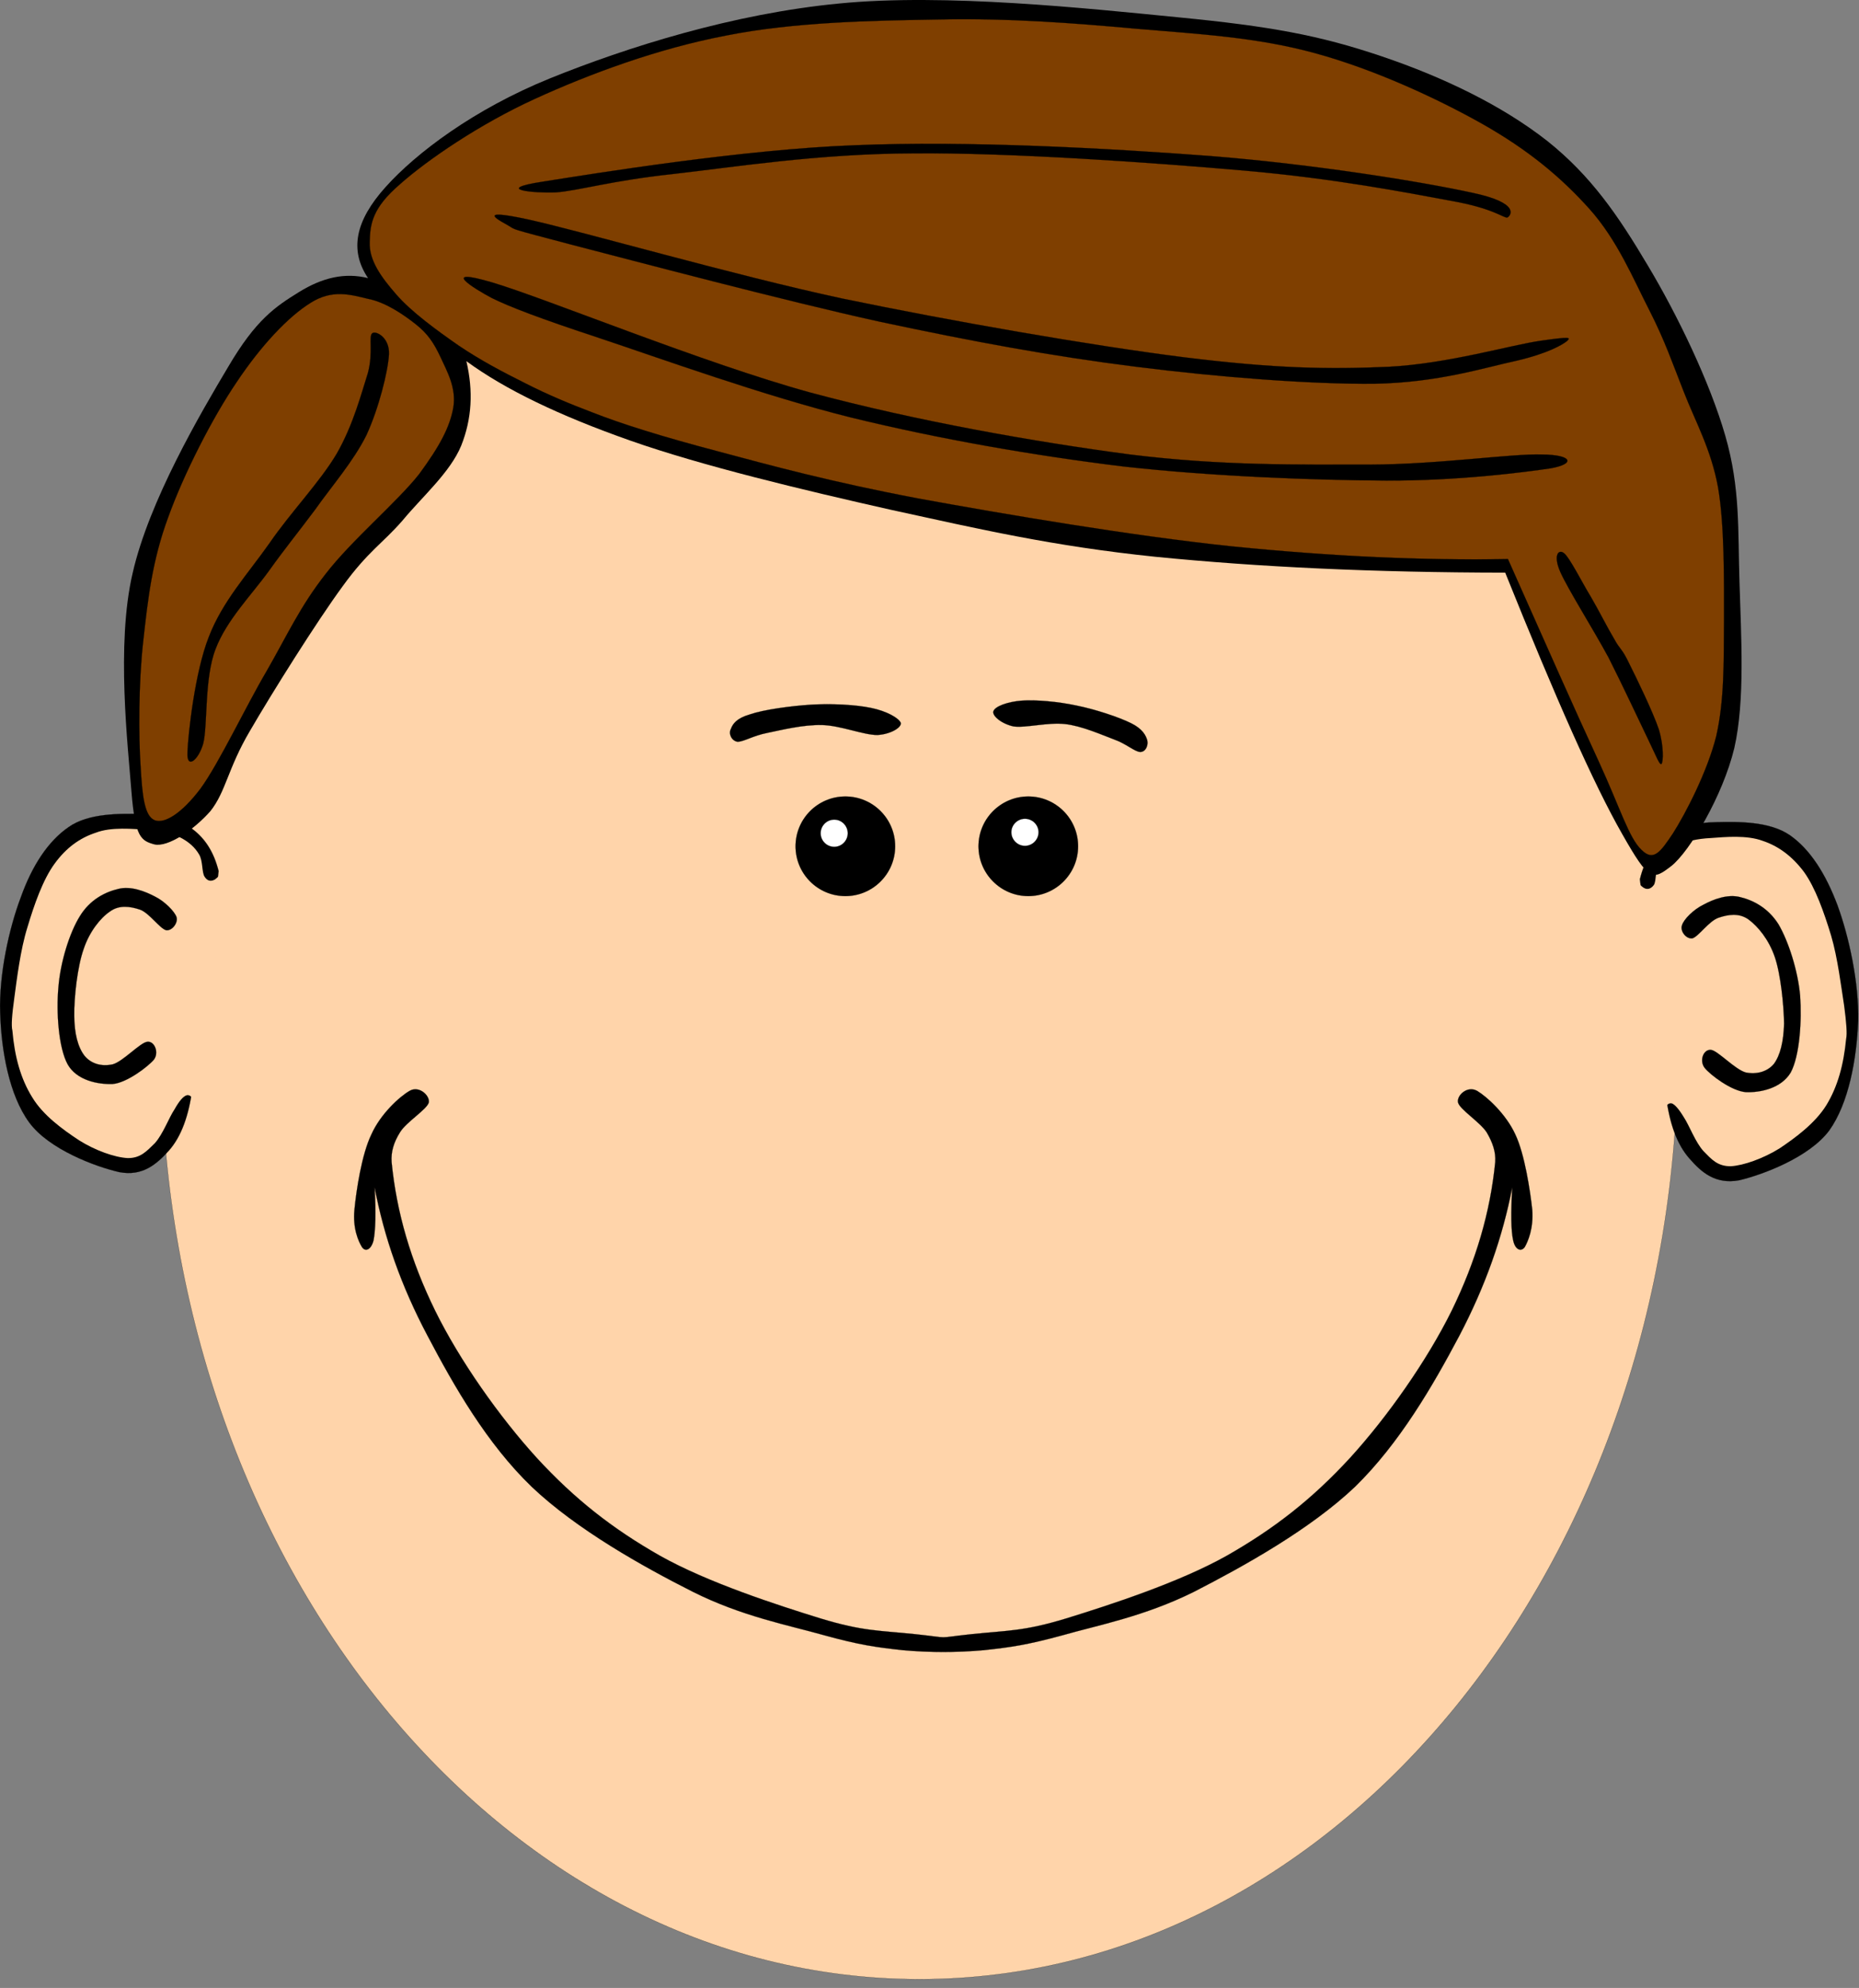
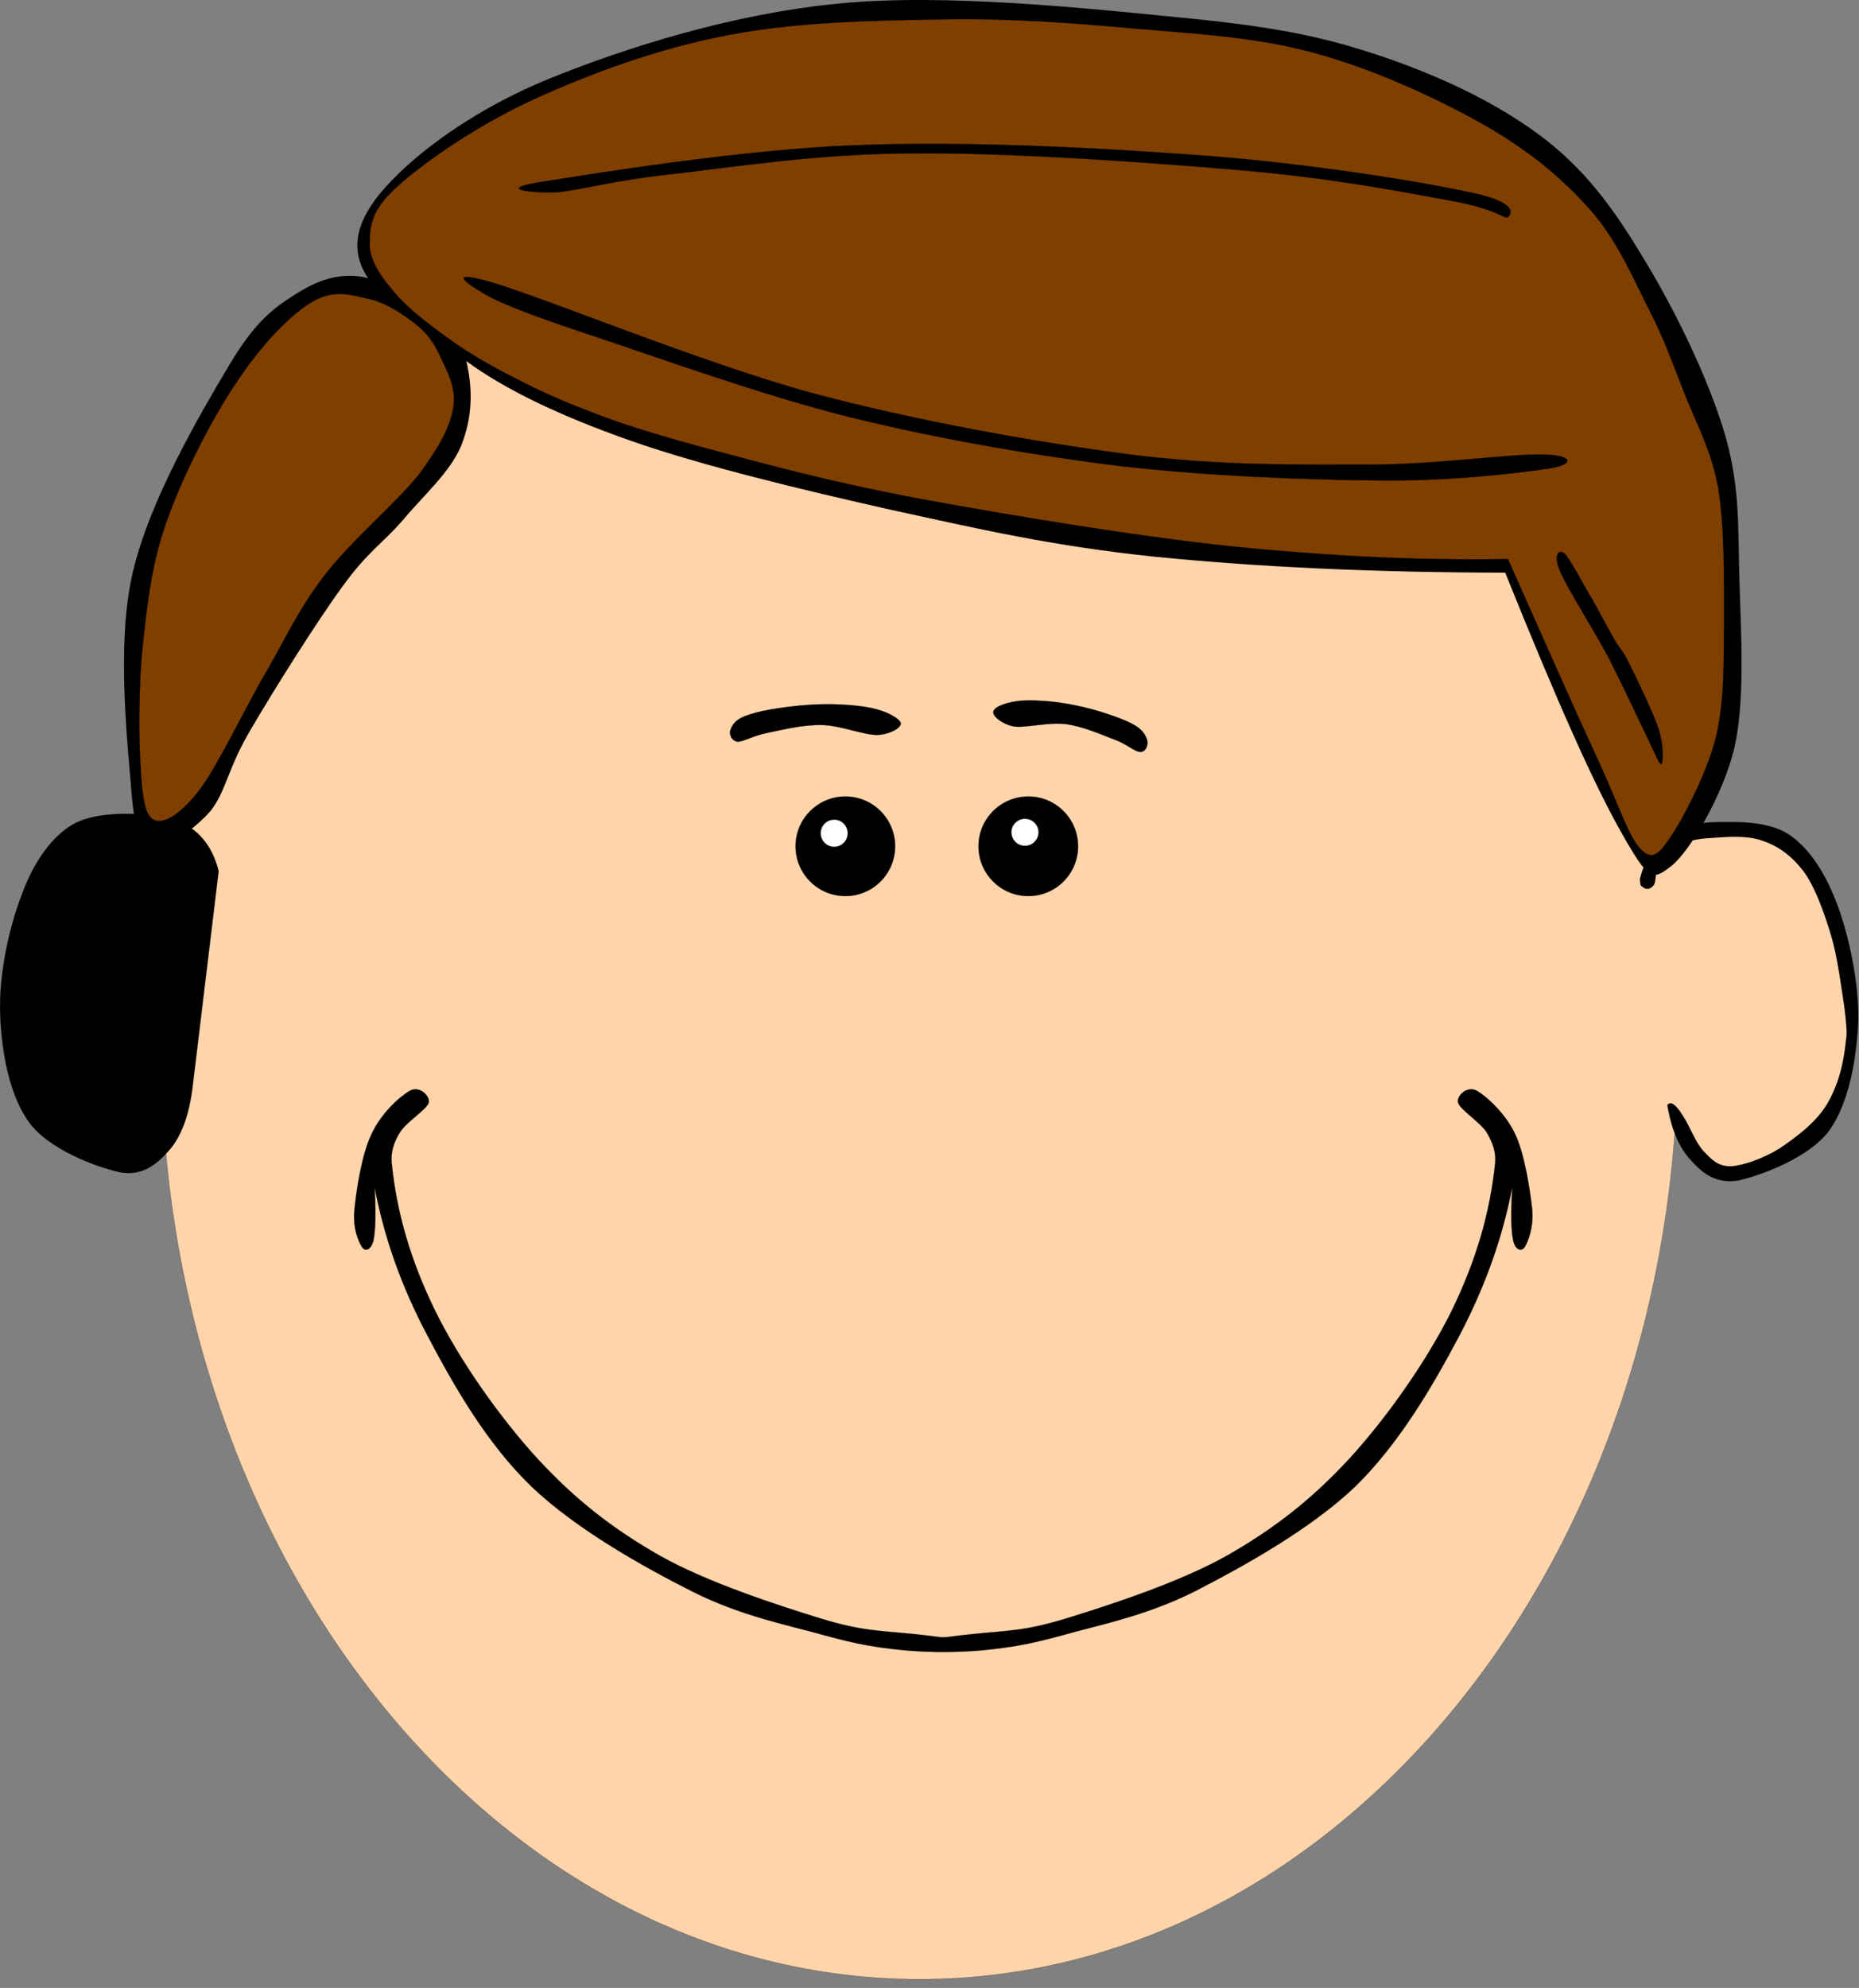
<svg xmlns="http://www.w3.org/2000/svg" width="477" height="510">
  <rect width="100%" height="100%" fill="#808080" stroke="none" />
  <g id="imagebot_2">
    <path fill-rule="evenodd" stroke="black" stroke-width="0.036" stroke-miterlimit="10" fill="#ffd4aa" d="M 41.359 268.923 C 41.359 400.793 128.478 507.753 235.939 507.753 S 430.519 400.793 430.519 268.923 C 430.519 137.023 343.399 30.063 235.939 30.063 C 128.479 30.067 41.359 137.023 41.359 268.923 L 41.36 268.923 L 41.359 268.923 z" id="imagebot_38" />
    <path stroke="black" stroke-width="0.036" stroke-miterlimit="10" fill-rule="evenodd" d="M 56.097 223.48 C 54.873 218.62 52.677 215.16 49.365 212.68 S 41.589 208.86 36.369 208.83 C 31.005 208.72 22.761 208.54 17.613 212.18 C 12.357 215.78 8.217 222.11 5.337 230.21 C 2.313 238.2 -0.279 250.01 0.045 259.8 C 0.333 269.56 2.349 280.94 7.497 287.96 C 12.573 294.87 24.489 299.3 30.609 300.7 C 36.549 301.82 40.149 298.72 43.353 295.16 C 46.521 291.56 48.429 286.26 49.365 279.28 L 56.097 223.48 z" id="imagebot_37" />
-     <path fill-rule="evenodd" fill="#ffd4aa" d="M 50.085 283.38 C 49.509 281.55 48.789 280.79 47.925 280.97 C 47.061 281.22 46.017 282.38 44.793 284.57 C 43.353 286.7 41.805 290.98 39.753 293.25 C 37.629 295.34 36.045 297.14 32.769 297.1 C 29.385 296.92 24.381 295.12 20.277 292.53 C 16.137 289.79 11.061 286.16 8.253 281.48 C 5.301 276.73 3.753 271.07 3.177 264.38 C 2.853 263.15 3.069 260.35 3.681 255.95 C 4.293 251.42 5.229 243.64 7.029 237.92 C 8.793 232.01 11.025 225.64 14.013 221.57 C 16.965 217.5 20.493 214.95 24.597 213.62 C 28.485 212.1 34.137 212.64 37.809 212.9 C 41.337 213.08 44.001 213.72 46.233 214.84 C 48.357 215.92 50.013 217.36 51.057 219.16 C 52.101 220.78 51.741 223.8 52.497 224.92 C 53.181 225.96 54.009 226.25 55.125 225.64 C 56.133 224.92 57.213 223.66 58.509 221.32 C 55.701 241.98 52.893 262.68 50.085 283.38 z" id="imagebot_36" />
    <path stroke="black" stroke-width="0.036" stroke-miterlimit="10" fill-rule="evenodd" d="M 45.297 235.29 C 44.793 233.78 42.165 231.18 39.753 230 C 37.197 228.66 33.561 227.23 30.357 228.05 C 27.009 228.84 23.121 230.75 20.493 235.04 C 17.829 239.32 15.489 246.84 14.985 253.32 C 14.409 259.73 15.021 268.77 17.361 273.05 C 19.665 277.16 25.137 278.24 28.917 278.09 C 32.517 277.81 37.989 273.63 39.501 271.83 C 40.869 269.96 39.609 267.04 37.809 267.26 C 35.973 267.44 31.581 272.33 28.917 273.05 C 26.073 273.66 23.445 272.95 21.717 270.89 C 19.989 268.7 19.053 265.1 19.053 260.53 C 18.981 255.85 19.881 247.89 21.465 243.46 C 22.941 239 25.785 235.47 28.197 233.85 C 30.573 232.09 33.417 232.52 35.901 233.35 C 38.277 234.17 40.977 238.21 42.633 238.64 C 44.145 238.85 45.729 236.76 45.297 235.29 z" id="imagebot_35" />
    <path stroke="black" stroke-width="0.036" stroke-miterlimit="10" fill-rule="evenodd" d="M 420.78 225.57 C 421.96 220.74 424.16 217.18 427.51 214.73 C 430.78 212.21 435.1 210.99 440.47 210.92 C 445.8 210.81 454 210.63 459.26 214.27 C 464.44 217.87 468.48 224.2 471.5 232.3 C 474.42 240.29 477.01 252.1 476.79 261.89 C 476.4 271.65 474.38 283.03 469.34 290.05 C 464.16 296.96 452.2 301.39 446.26 302.79 C 440.22 303.9 436.62 300.81 433.52 297.24 C 430.32 293.64 428.41 288.35 427.51 281.37 L 420.78 225.57 z" id="imagebot_34" />
    <path fill-rule="evenodd" fill="#ffd4aa" d="M 426.79 285.47 C 427.33 283.64 428.05 282.88 428.95 283.06 C 429.7 283.31 430.75 284.46 432.08 286.66 C 433.48 288.78 435.03 293.07 437.12 295.34 C 439.17 297.43 440.72 299.23 444.1 299.19 C 447.38 299.01 452.42 297.21 456.6 294.62 C 460.63 291.92 465.74 288.18 468.62 283.53 C 471.54 278.74 473.05 273.2 473.7 266.47 C 473.98 265.24 473.77 262.44 473.19 258.04 C 472.47 253.51 471.54 245.73 469.84 240.01 C 468.04 234.1 465.81 227.73 462.86 223.66 C 459.8 219.59 456.27 217.04 452.28 215.71 C 448.21 214.19 442.63 214.73 439.03 214.99 C 435.39 215.17 432.73 215.81 430.6 216.93 C 428.34 218.01 426.79 219.45 425.82 221.25 C 424.66 222.87 425.06 225.89 424.38 227.01 C 423.62 228.05 422.68 228.34 421.71 227.73 C 420.67 227.01 419.55 225.75 418.36 223.41 C 421.17 244.07 423.98 264.77 426.79 285.47 z" id="imagebot_33" />
-     <path stroke="black" stroke-width="0.036" stroke-miterlimit="10" fill-rule="evenodd" d="M 431.58 237.38 C 432.01 235.86 434.6 233.27 437.12 232.08 C 439.57 230.75 443.24 229.31 446.48 230.14 C 449.76 230.93 453.64 232.84 456.34 237.12 C 458.86 241.41 461.31 248.93 461.89 255.41 C 462.36 261.82 461.78 270.86 459.48 275.14 C 457.03 279.24 451.66 280.32 447.96 280.18 C 444.25 279.89 438.78 275.72 437.37 273.92 C 435.97 272.04 437.12 269.13 439.03 269.34 C 440.76 269.52 445.22 274.42 447.96 275.14 C 450.66 275.68 453.43 275 455.16 272.94 C 456.81 270.71 457.64 267.22 457.78 262.61 C 457.71 257.93 456.92 249.98 455.41 245.55 C 453.86 240.98 451.02 237.63 448.68 235.9 C 446.19 234.1 443.35 234.64 440.97 235.43 C 438.49 236.26 435.82 240.29 434.24 240.73 C 432.62 240.94 431.04 238.85 431.58 237.38 z" id="imagebot_32" />
    <path stroke="black" stroke-width="0.036" stroke-miterlimit="10" fill-rule="evenodd" d="M 204.13 217.11 C 204.13 224.16 209.85 229.89 216.91 229.89 C 223.96 229.89 229.69 224.16 229.69 217.11 C 229.69 210.05 223.96 204.33 216.91 204.33 C 209.85 204.33 204.13 210.05 204.13 217.11 z" id="imagebot_31" />
    <path fill-rule="evenodd" stroke="black" stroke-width="0.036" stroke-miterlimit="10" fill="white" d="M 210.57 213.76 C 210.57 215.67 212.12 217.25 214.06 217.25 C 215.97 217.25 217.52 215.67 217.52 213.76 S 215.97 210.27 214.06 210.27 C 212.12 210.27 210.57 211.85 210.57 213.76 z" id="imagebot_30" />
    <path stroke="black" stroke-width="0.036" stroke-miterlimit="10" fill-rule="evenodd" d="M 192.43 183.27 C 195.85 182.08 202.83 181.11 208.12 180.78 C 213.34 180.46 219.54 180.78 223.5 181.61 C 227.42 182.4 230.66 184.2 231.13 185.46 C 231.38 186.65 228.46 188.38 225.15 188.56 C 221.62 188.6 215.61 186.08 210.86 186 C 205.96 185.9 200.56 187.27 196.89 188.02 C 193.18 188.74 190.77 190.33 189.22 190.29 C 187.68 190.04 186.88 188.2 187.53 187.02 C 188 185.75 188.94 184.28 192.43 183.27 z" id="imagebot_29" />
    <path stroke="black" stroke-width="0.036" stroke-miterlimit="10" fill-rule="evenodd" d="M 276.63 217.11 C 276.63 224.16 270.91 229.89 263.85 229.89 C 256.8 229.89 251.07 224.16 251.07 217.11 C 251.07 210.05 256.8 204.33 263.85 204.33 C 270.91 204.33 276.63 210.05 276.63 217.11 z" id="imagebot_28" />
    <path fill-rule="evenodd" stroke="black" stroke-width="0.036" stroke-miterlimit="10" fill="white" d="M 266.48 213.51 C 266.48 215.42 264.9 217 262.99 217 S 259.5 215.42 259.5 213.51 S 261.08 210.05 262.99 210.05 S 266.48 211.6 266.48 213.51 z" id="imagebot_27" />
    <path stroke="black" stroke-width="0.036" stroke-miterlimit="10" fill-rule="evenodd" d="M 290.24 185.54 C 287.04 183.95 280.92 181.94 276.2 181 C 271.38 179.96 265.72 179.49 262.16 179.74 C 258.49 180.03 255.28 181.22 254.89 182.48 C 254.53 183.59 256.91 185.68 260.07 186.36 C 263.21 186.8 268.86 185.25 273.29 185.75 C 277.53 186.22 282.54 188.45 285.81 189.68 C 288.98 190.79 291.11 192.84 292.58 192.92 C 294.02 192.88 294.67 191.19 294.38 189.93 C 294.02 188.67 293.16 186.98 290.24 185.54 z" id="imagebot_26" />
    <path stroke="black" stroke-width="0.036" stroke-miterlimit="10" fill-rule="evenodd" d="M 234.98 419.25 C 225.33 418.24 221.48 418.53 210.46 415.18 C 199.41 411.76 181.59 406 169.35 399.12 C 157.15 392.18 147.5 384.62 137.78 374.07 C 128.1 363.45 117.91 348.98 111.64 336.23 C 105.38 323.45 101.74 310.96 100.48 298.11 C 100.3 295.48 101.02 293.07 102.64 290.48 C 104.23 287.85 109.56 284.61 110.02 282.84 C 110.35 281.08 107.54 278.42 105.09 279.86 C 102.57 281.3 97.641 285.76 95.301 291.02 C 92.817 296.09 91.413 305.45 90.945 310.35 C 90.477 315.17 91.989 318.48 92.853 319.89 C 93.681 321.22 95.193 320.72 95.841 318.23 C 96.345 315.68 96.489 311.14 96.129 304.62 C 98.541 317.3 102.9 329.86 109.74 342.75 C 116.5 355.6 124.89 370.29 136.41 381.41 C 147.97 392.39 164.96 401.9 177.81 408.38 C 190.45 414.71 202.4 416.94 211.58 419.54 C 220.58 422.02 224.83 422.6 231.7 423.35 C 238.54 423.96 245.49 423.96 252.4 423.35 C 259.28 422.6 263.46 422.02 272.56 419.54 C 281.64 416.94 293.59 414.71 306.33 408.38 C 318.97 401.9 336.14 392.39 347.7 381.41 C 359.07 370.29 367.6 355.6 374.41 342.75 C 381.18 329.86 385.57 317.3 388.02 304.62 C 387.66 311.14 387.69 315.68 388.27 318.23 C 388.81 320.72 390.36 321.22 391.26 319.89 C 392.05 318.48 393.52 315.17 393.16 310.35 C 392.62 305.45 391.22 296.09 388.81 291.02 C 386.4 285.76 381.46 281.3 379.02 279.86 C 376.46 278.42 373.72 281.08 374.12 282.84 C 374.55 284.61 379.74 287.85 381.46 290.48 C 382.98 293.07 383.84 295.48 383.66 298.11 C 382.4 310.96 378.73 323.45 372.5 336.23 C 366.2 348.98 356.05 363.45 346.36 374.07 C 336.64 384.62 326.96 392.18 314.76 399.12 C 302.52 406 284.7 411.76 273.65 415.18 C 262.63 418.53 258.81 418.24 249.13 419.25 C 239.48 420.29 244.66 420.29 234.98 419.25 z" id="imagebot_19" />
    <path fill-rule="evenodd" d="M 119.67 92.657 C 121.47 100.36 121.08 107.45 118.34 114.33 C 115.53 121.17 108.4 127.36 103.33 133.48 C 98.181 139.42 94.437 141.4 87.921 150.4 C 81.261 159.47 69.813 177.72 64.125 187.52 C 58.437 197.16 57.969 203.1 53.973 208.11 C 49.725 212.93 43.101 217.4 39.645 216.64 C 36.189 215.7 34.677 214.8 33.741 203.25 C 32.841 191.48 29.745 165.34 34.029 147.05 C 38.205 128.62 51.345 106.19 58.581 94.061 C 65.673 82 70.641 78.689 76.689 74.945 S 88.461 69.869 94.437 71.345 C 89.613 64.181 91.161 56.62 98.937 47.981 C 106.75 39.269 121.58 28.037 141.09 20.117 C 160.75 12.161 188.11 3.485 215.4 0.893 C 242.47 -1.771 279.04 2.153 302.48 4.456 C 325.77 6.725 338.52 9.028 354.46 14.429 C 370.27 19.756 385.35 27.029 396.94 36.101 C 408.25 45.101 415.2 55.289 422.79 68.069 C 430.39 80.741 438.74 98.057 442.7 111.81 C 446.59 125.31 445.9 136.11 446.34 149.5 C 446.73 162.93 447.81 179.67 445 191.94 C 442.05 204.15 433.63 218.33 428.88 222.15 C 424.05 225.82 423.26 226.36 416.2 213.9 C 408.93 201.16 399.21 179.2 386.22 146.91 C 352.38 146.87 322.96 145.47 296.47 142.84 C 269.97 140.1 251.18 135.71 228.57 130.78 C 205.89 125.67 180.04 119.48 161.72 113.03 C 143.43 106.59 129.61 99.929 119.67 92.657 z" id="imagebot_15" />
    <path fill-rule="evenodd" stroke="black" stroke-width="0.036" stroke-miterlimit="10" fill="#7f3f00" d="M 106.6 83.117 C 103.4 80.597 98.793 77.465 94.329 76.638 C 89.865 75.558 85.221 74.19 79.713 77.682 C 73.881 81.282 66.897 88.77 60.705 98.058 C 54.477 107.24 47.205 121.49 43.173 132.65 C 39.069 143.74 37.953 153.57 36.765 164.37 C 35.541 175.06 35.541 188.89 36.081 196.66 C 36.513 204.33 37.089 209.44 39.753 210.45 C 42.273 211.35 46.629 208.69 51.453 202.31 C 56.241 195.73 62.973 181.4 68.445 172.11 C 73.737 162.89 76.977 155.62 83.565 147.23 C 90.081 138.74 101.96 128.73 107.54 121.64 C 112.87 114.4 115.42 109.58 116.32 104.54 C 117.15 99.461 114.67 95.213 113.05 91.649 C 111.32 87.977 109.77 85.601 106.6 83.117 z" id="imagebot_14" />
-     <path stroke="black" stroke-width="0.036" stroke-miterlimit="10" fill-rule="evenodd" d="M 94.401 95.681 C 92.745 100.86 90.693 108.86 86.445 116.31 C 82.125 123.65 74.601 131.39 69.129 139.38 C 63.549 147.3 57.069 154.29 53.577 163.4 C 50.013 172.4 48.285 188.2 48.105 192.92 C 47.817 197.49 50.877 195.11 52.137 190.79 C 53.325 186.19 52.389 174.02 55.305 166.53 C 58.113 159.08 64.665 152.49 68.985 146.48 C 73.233 140.54 76.581 136.47 80.829 130.78 C 85.041 124.8 90.693 118.36 94.041 111.59 C 97.173 104.79 99.549 95.358 99.801 90.93 C 100.02 86.501 96.309 84.701 95.481 85.53 C 94.545 86.357 95.805 90.389 94.401 95.681 z" id="imagebot_13" />
    <path fill-rule="evenodd" stroke="black" stroke-width="0.036" stroke-miterlimit="10" fill="#7f3f00" d="M 151.878 105.76 C 146.158 103.6 140.468 101.22 134.818 98.345 C 128.978 95.429 123.298 92.441 117.748 88.697 C 112.138 84.809 105.478 79.949 101.658 75.521 C 97.735 71.021 94.675 66.773 94.855 62.092 C 94.963 57.34 95.575 53.309 102.668 47.225 C 109.718 40.96 123.188 31.781 137.228 25.372 C 151.228 18.964 168.728 12.484 186.218 9.137 C 203.718 5.645 223.378 5.284 241.158 4.996 C 258.908 4.637 275.288 5.896 291.558 7.372 C 307.648 8.74 322.478 9.532 337.418 13.637 C 352.438 17.741 368.378 25.048 380.408 31.817 C 392.218 38.513 400.568 45.497 407.838 53.597 C 414.998 61.588 419.108 71.597 423.208 79.588 C 427.208 87.437 429.038 92.908 432.068 100.58 C 435.018 108.17 439.048 115.23 440.848 125.09 C 442.508 134.92 442.358 148.46 442.358 159.18 C 442.288 169.91 442.468 179.56 440.378 188.81 C 438.118 197.92 432.458 208.79 429.258 213.8 C 426.058 218.58 424.288 221.1 421.198 218.04 C 417.918 214.91 415.868 207.64 410.178 195.26 C 404.348 182.66 396.828 165.7 386.918 143.42 C 364.778 143.81 341.668 142.73 316.218 140.18 C 290.658 137.51 257.788 131.93 235.508 127.86 C 213.328 123.65 197.958 119.48 183.988 115.73 C 169.918 112.02 159.438 108.75 151.878 105.76 z" id="imagebot_12" />
    <path stroke="black" stroke-width="0.036" stroke-miterlimit="10" fill-rule="evenodd" d="M 139.22 46.613 C 152.25 44.561 190.63 38.297 219.5 37.253 C 248.26 36.065 283.94 38.009 310.58 40.025 C 337.18 42.149 364.58 46.577 377.61 49.421 C 390.25 52.049 387.66 55.325 386.79 55.793 C 385.93 56.081 383.41 53.453 372.28 51.509 C 360.84 49.385 342.4 45.785 319.33 43.77 C 296 41.717 259.24 39.125 234.48 39.341 C 209.78 39.413 187.86 42.942 172.45 44.669 C 157.04 46.325 148.22 48.953 142.68 49.35 C 137.06 49.601 126.37 48.592 139.22 46.613 z" id="imagebot_11" />
-     <path stroke="black" stroke-width="0.036" stroke-miterlimit="10" fill-rule="evenodd" d="M 135.48 56.296 C 149.84 59.464 187.75 70.481 216.01 76.565 C 244.27 82.433 280.09 88.661 303.74 91.649 C 327.25 94.565 340.89 94.781 356.34 94.097 C 371.6 93.305 387.73 88.481 395.43 87.401 C 403.03 86.321 403.07 86.537 402.06 87.508 C 400.94 88.408 397.27 90.641 389.1 92.548 C 380.71 94.349 369.08 98.128 352.7 98.452 C 336.21 98.597 312.6 96.761 291.29 94.06 C 269.87 91.36 249.92 87.688 225.62 82.503 C 201.18 77.14 162.41 66.844 146.39 62.703 C 130.47 58.491 132.38 59.031 130.58 57.951 C 128.67 56.8 121.18 53.201 135.48 56.296 z" id="imagebot_10" />
    <path stroke="black" stroke-width="0.036" stroke-miterlimit="10" fill-rule="evenodd" d="M 126.3 72.46 C 140.12 76.564 180.4 93.16 207.98 100.72 C 235.48 108.1 265.72 113.39 289.95 116.6 C 314.04 119.58 333.55 119.15 351.4 119.19 C 369.12 119.15 387.76 116.34 395.68 116.6 C 403.46 116.67 404.36 119.01 397.81 120.16 C 390.93 121.17 374.12 123.36 355.72 123.29 C 337.15 123.18 311.23 122.25 288.12 119.66 C 264.93 116.81 241.06 112.64 218.46 107.13 C 195.88 101.51 169.32 91.9 153.87 86.752 C 138.36 81.641 130.8 78.725 126.19 76.456 C 121.51 73.973 112.62 68.429 126.3 72.46 z" id="imagebot_9" />
    <path stroke="black" stroke-width="0.036" stroke-miterlimit="10" fill-rule="evenodd" d="M 418 170.16 C 419.95 174.02 424.16 182.73 425.64 187.12 C 426.93 191.4 426.79 195.47 426.32 195.98 C 425.82 196.34 425.1 194.25 422.9 189.71 C 420.63 185.03 416.42 175.96 412.75 168.72 C 408.83 161.45 402.38 151.26 400.37 146.76 C 398.39 142.26 400.01 140.79 401.34 141.94 C 402.74 143.02 405.91 149.39 408.21 153.14 C 410.37 156.84 412.36 160.88 414.15 163.86 C 415.63 166.64 416.17 166.28 418 170.16 z" id="imagebot_8" />
    <title>imagebot_2</title>
  </g>
</svg>